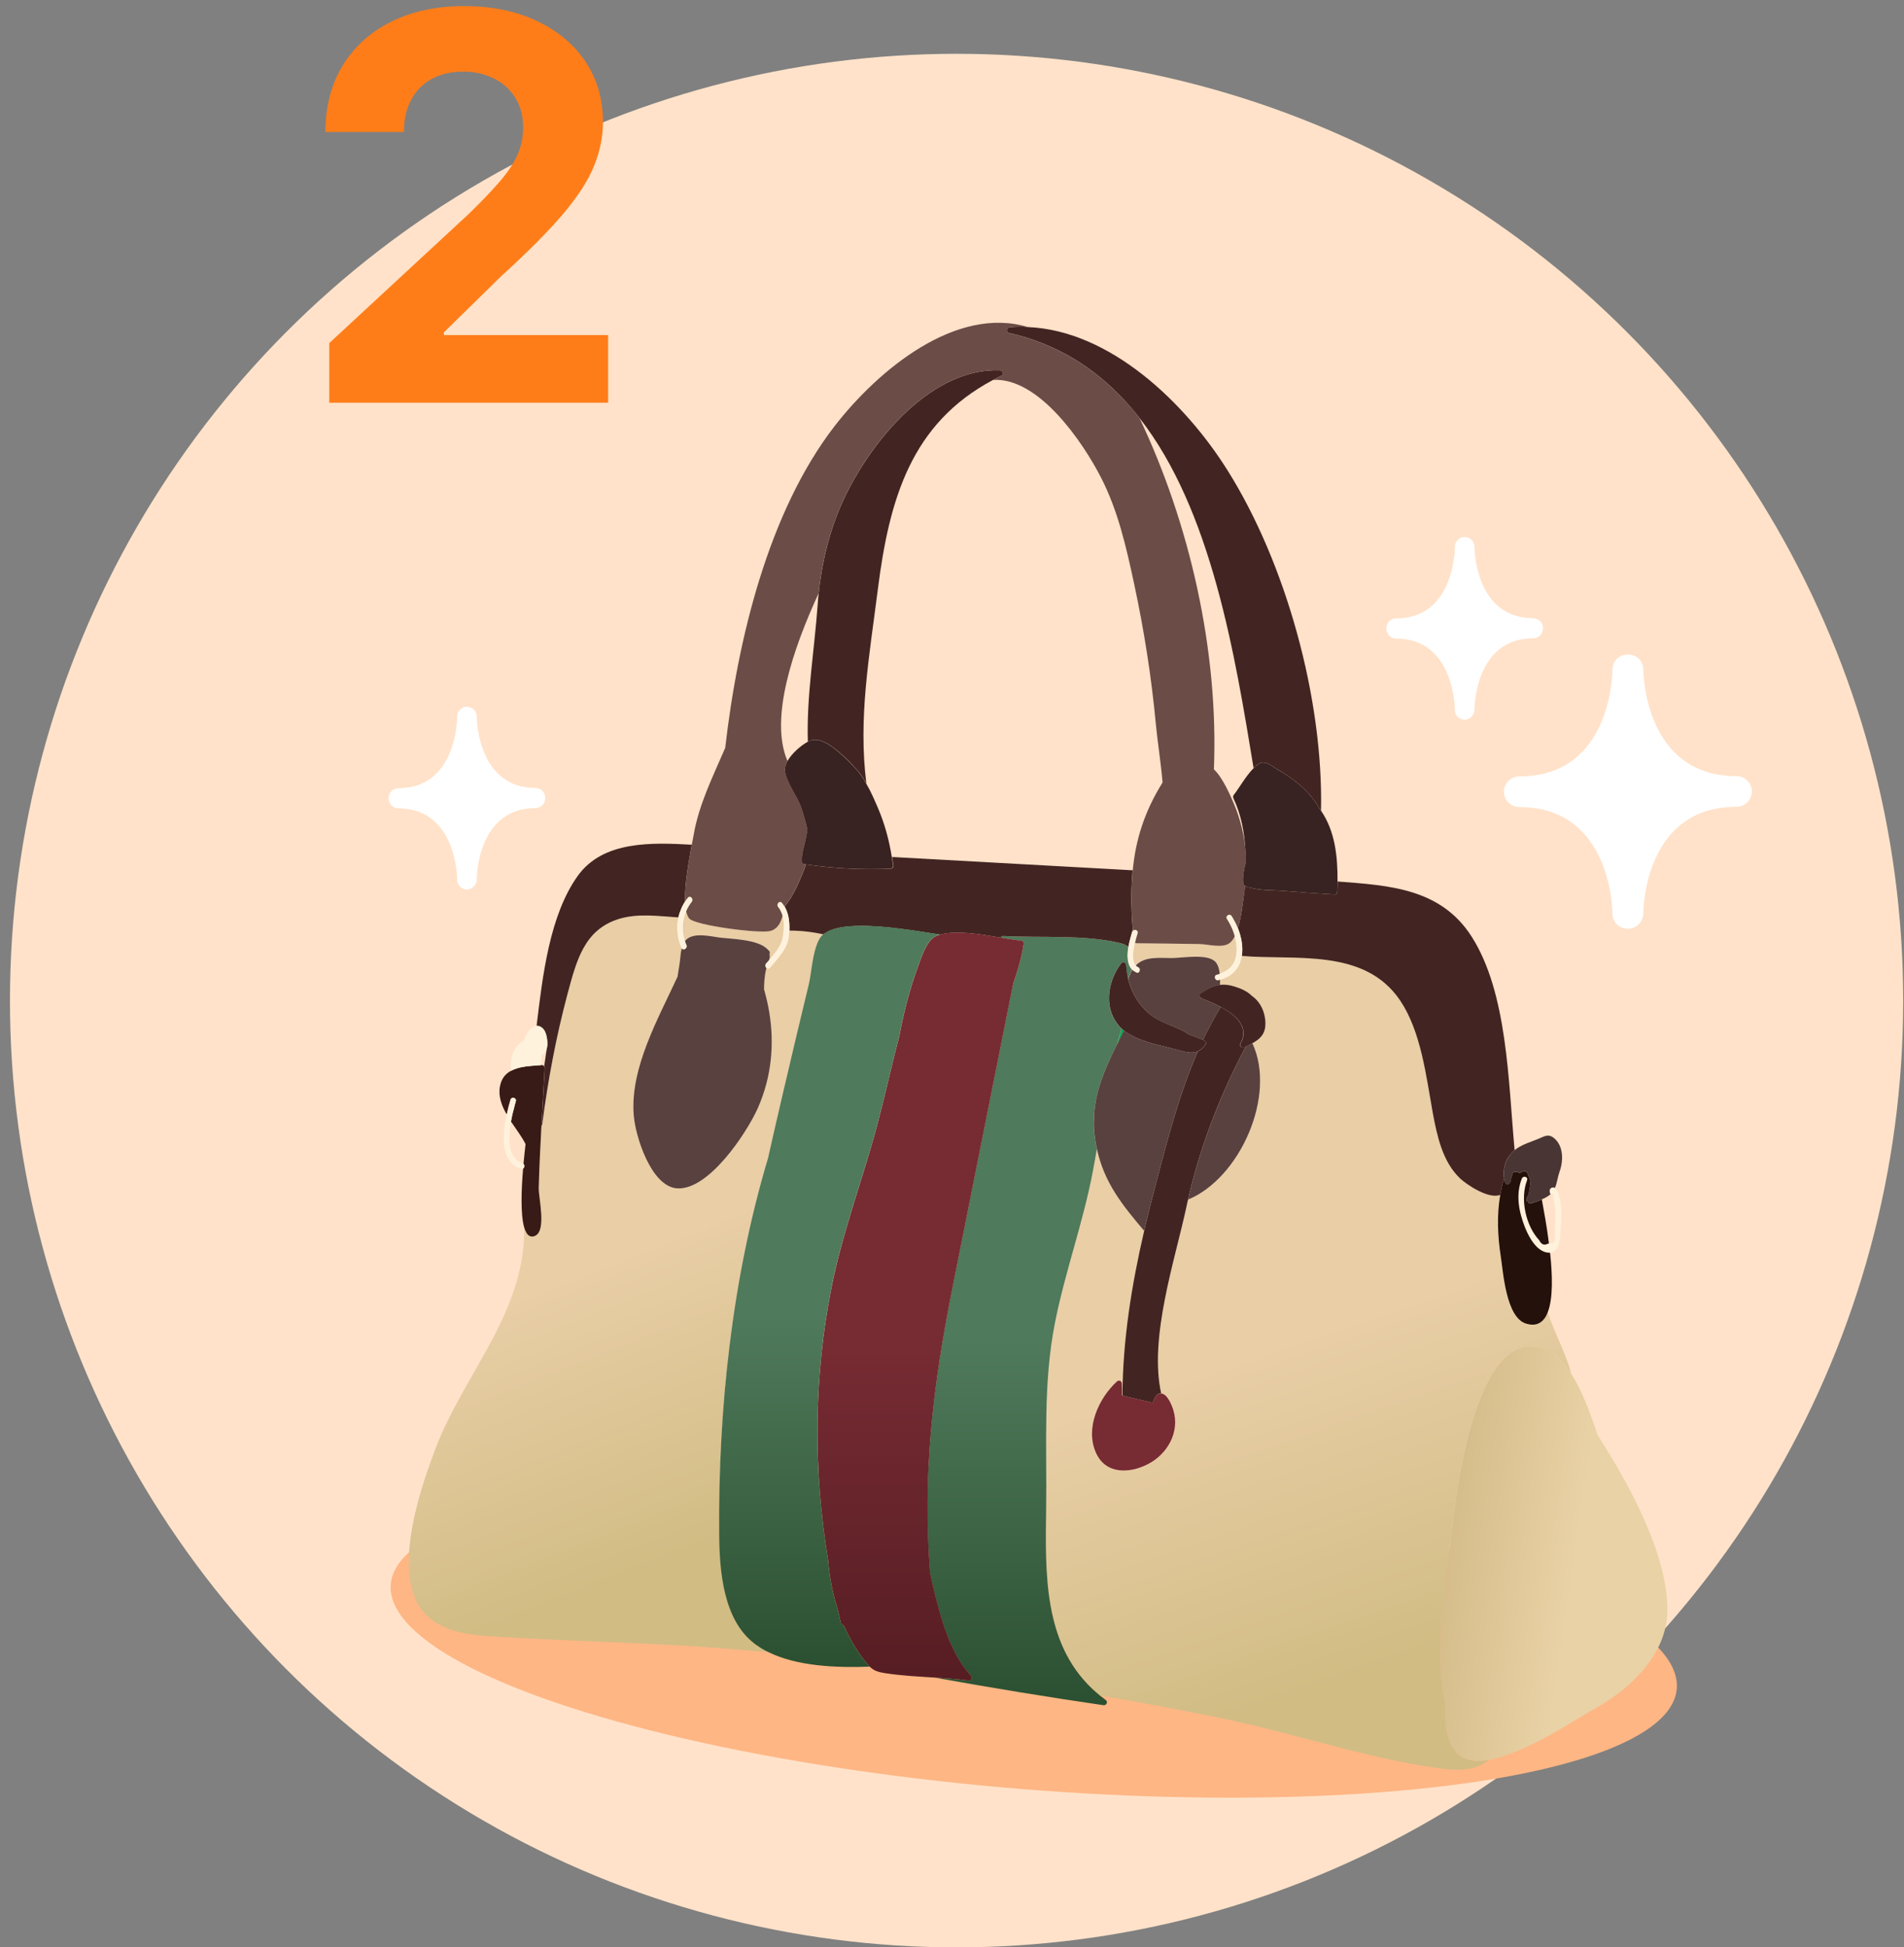
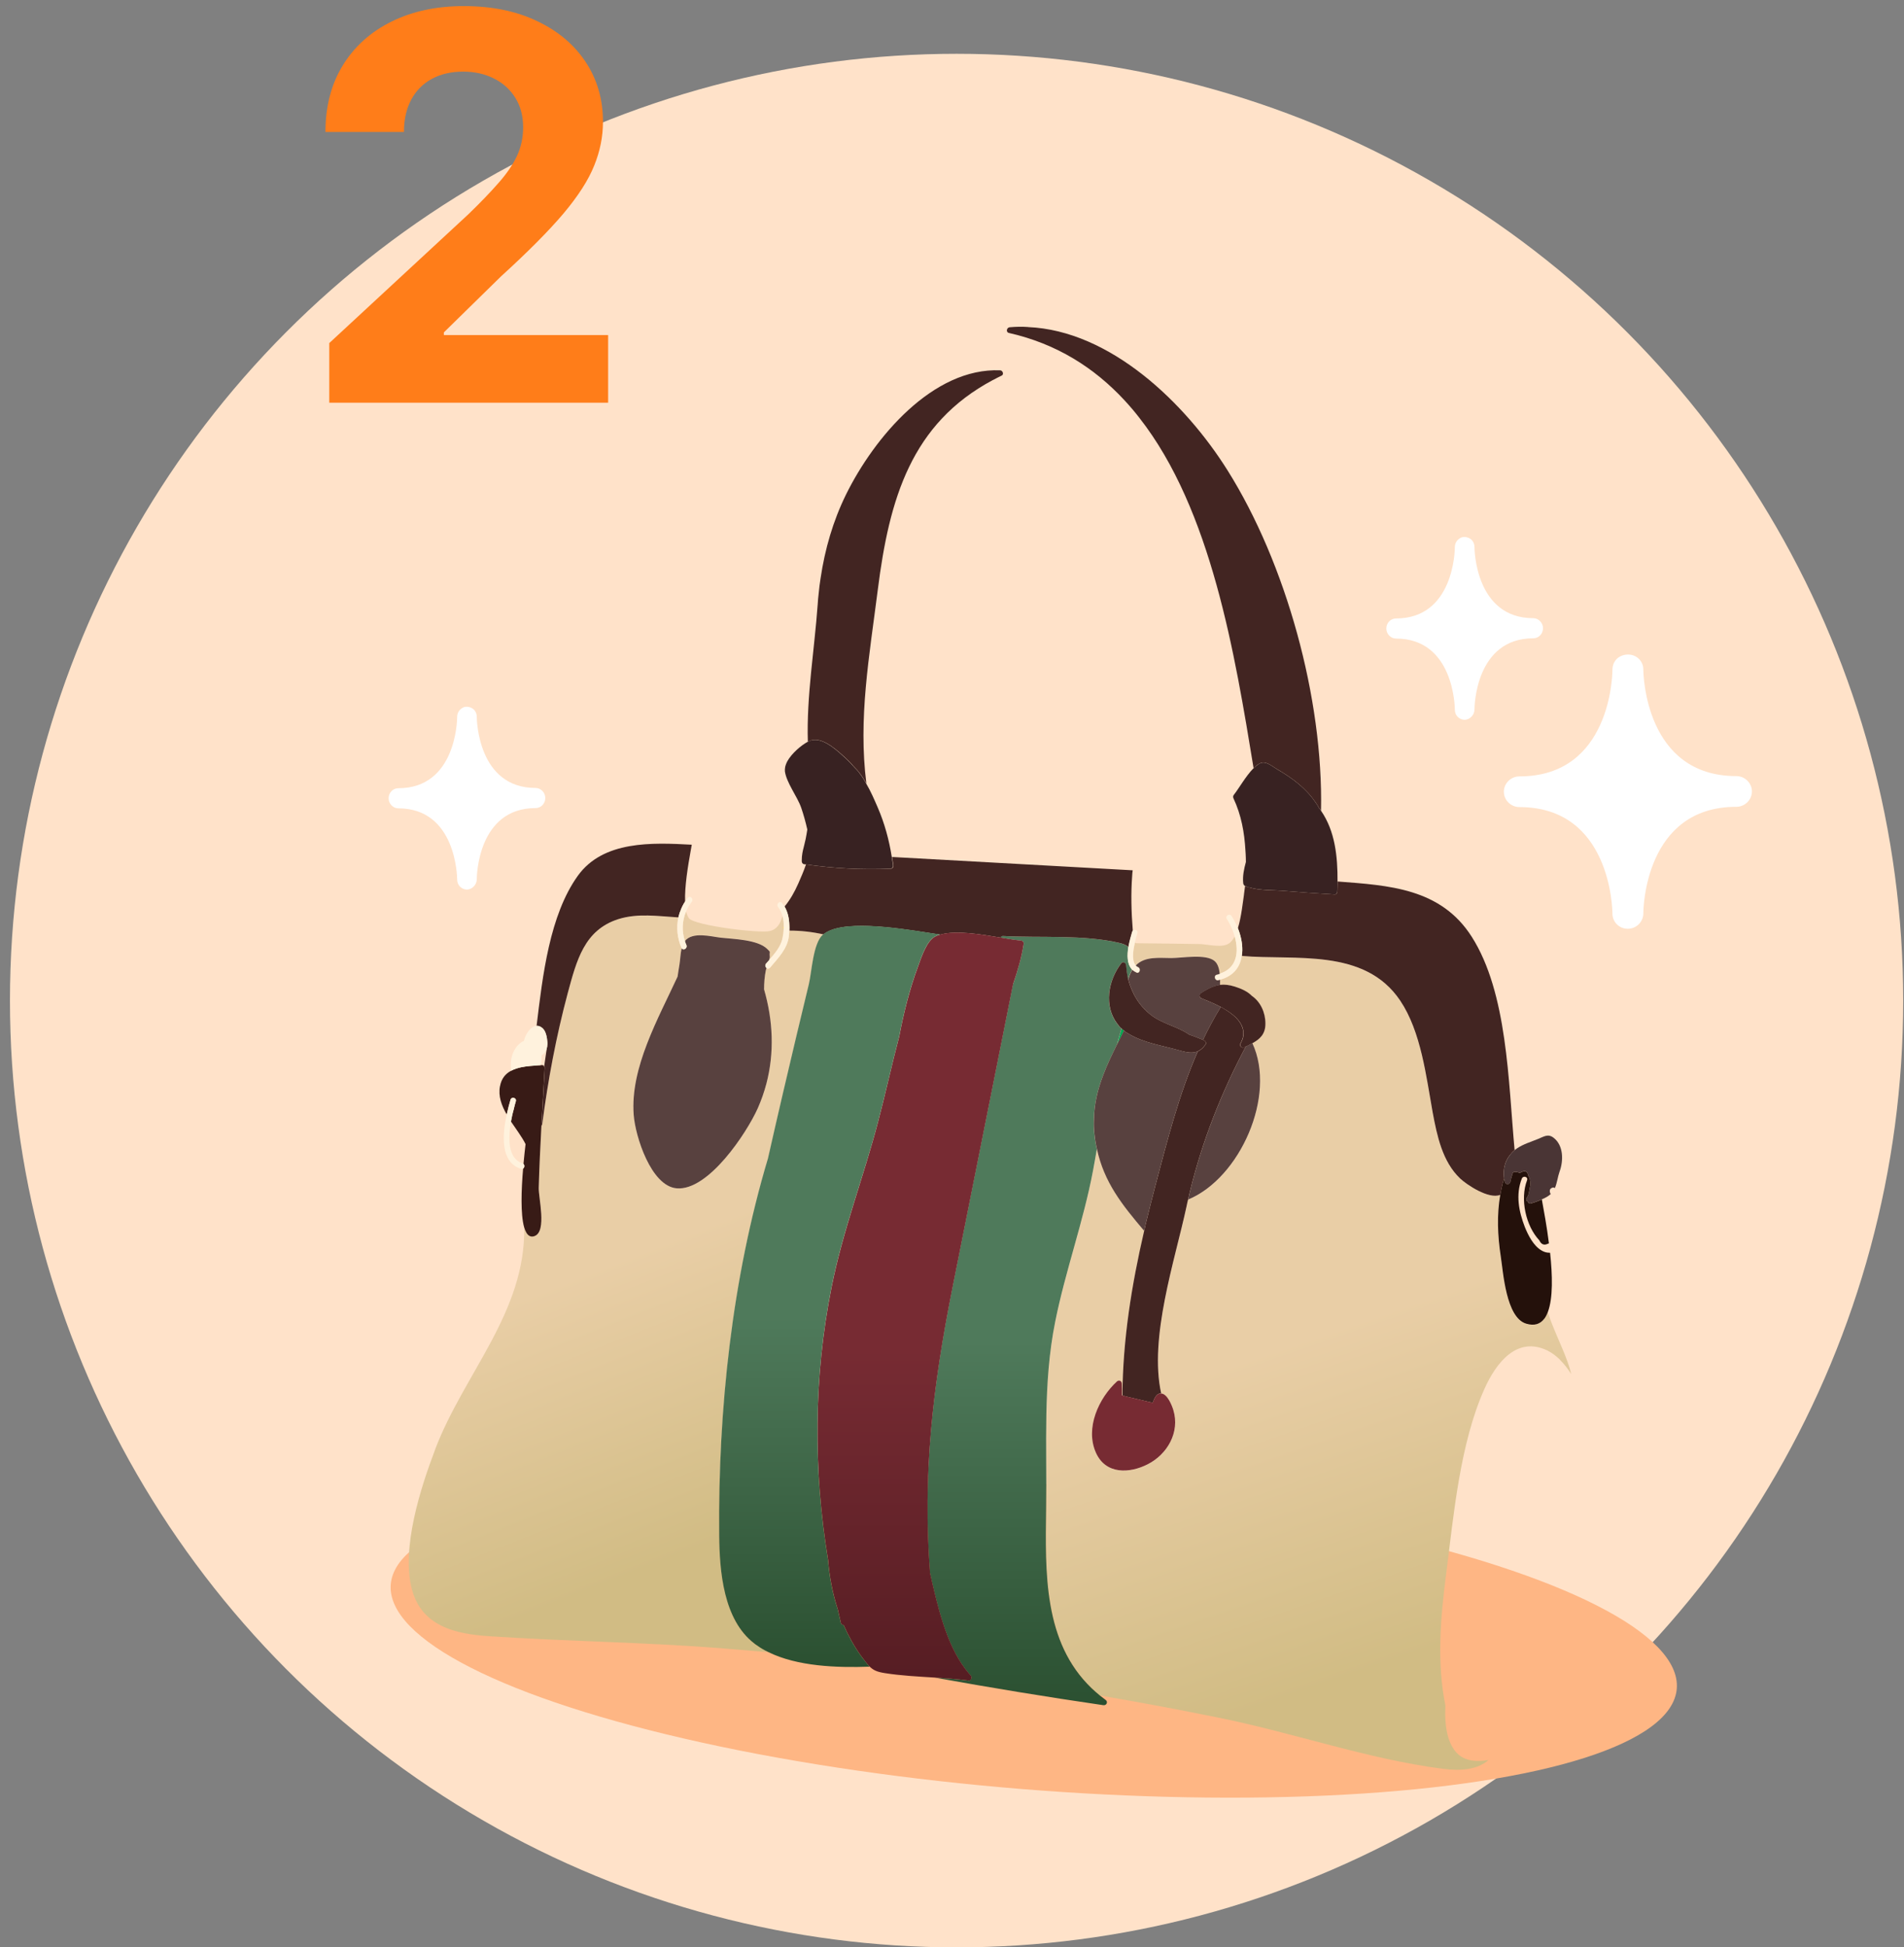
<svg xmlns="http://www.w3.org/2000/svg" width="177" height="181" viewBox="0 0 177 181" fill="none">
  <rect x="0" y="0" width="177" height="181" fill="#808080" stroke="none" />
  <circle cx="88.926" cy="93" r="88" fill="#FFE2C9" />
  <path d="M30.61 37.428V31.888L43.553 19.903C44.654 18.837 45.578 17.879 46.323 17.026C47.081 16.174 47.655 15.34 48.046 14.523C48.436 13.694 48.632 12.801 48.632 11.842C48.632 10.777 48.389 9.859 47.904 9.09C47.418 8.308 46.755 7.711 45.915 7.296C45.075 6.87 44.122 6.657 43.056 6.657C41.944 6.657 40.973 6.882 40.144 7.332C39.316 7.782 38.676 8.427 38.227 9.267C37.777 10.108 37.552 11.108 37.552 12.268H30.254C30.254 9.889 30.793 7.823 31.87 6.071C32.947 4.319 34.457 2.964 36.398 2.005C38.339 1.046 40.576 0.567 43.109 0.567C45.714 0.567 47.98 1.029 49.91 1.952C51.851 2.863 53.36 4.13 54.438 5.752C55.515 7.373 56.053 9.232 56.053 11.327C56.053 12.7 55.781 14.055 55.237 15.393C54.704 16.73 53.751 18.216 52.378 19.85C51.005 21.471 49.069 23.419 46.572 25.691L41.263 30.894V31.142H56.533V37.428H30.61Z" fill="#FF7D19" />
  <path d="M152.768 84.897C152.768 84.493 152.905 74.989 161.413 74.989C162.206 74.989 162.863 74.343 162.863 73.562C162.863 72.781 162.206 72.135 161.413 72.135C152.932 72.135 152.768 62.632 152.768 62.228V62.228C152.768 61.716 152.494 61.259 152.057 61.016C151.619 60.774 151.072 60.774 150.607 61.016C150.142 61.259 149.896 61.743 149.896 62.255C149.896 62.659 149.759 72.162 141.251 72.162C140.457 72.162 139.801 72.808 139.801 73.589C139.801 74.37 140.457 75.016 141.251 75.016C149.731 75.016 149.896 84.52 149.896 84.924V84.924C149.896 85.704 150.552 86.35 151.345 86.323C152.111 86.323 152.768 85.677 152.768 84.897V84.897Z" fill="white" />
  <path d="M137.07 65.944C137.07 65.666 137.167 59.327 142.541 59.327C143.051 59.327 143.441 58.898 143.441 58.393C143.441 57.888 143.027 57.458 142.541 57.458C137.167 57.458 137.07 51.094 137.07 50.842V50.842C137.07 50.514 136.899 50.185 136.608 50.034C136.316 49.882 135.975 49.857 135.708 50.034C135.416 50.21 135.246 50.514 135.246 50.867C135.246 51.145 135.149 57.484 129.775 57.484C129.264 57.484 128.875 57.913 128.875 58.418C128.875 58.923 129.288 59.352 129.775 59.352C135.149 59.352 135.246 65.716 135.246 65.969V65.969C135.246 66.499 135.659 66.903 136.17 66.903C136.656 66.878 137.07 66.449 137.07 65.944V65.944Z" fill="white" />
  <path d="M44.321 81.723C44.321 81.445 44.419 75.107 49.792 75.107C50.303 75.107 50.692 74.677 50.692 74.172C50.692 73.667 50.279 73.238 49.792 73.238C44.419 73.238 44.321 66.874 44.321 66.621V66.621C44.321 66.293 44.151 65.965 43.859 65.813C43.568 65.662 43.227 65.636 42.96 65.813C42.668 65.99 42.498 66.293 42.498 66.646C42.498 66.924 42.4 73.263 37.026 73.263C36.516 73.263 36.127 73.692 36.127 74.197C36.127 74.703 36.54 75.132 37.026 75.132C42.4 75.132 42.498 81.496 42.498 81.749V81.749C42.498 82.279 42.911 82.683 43.422 82.683C43.908 82.658 44.321 82.228 44.321 81.723V81.723Z" fill="white" />
  <ellipse cx="96.101" cy="152.11" rx="59.972" ry="14.216" transform="rotate(4.634 96.101 152.11)" fill="#FEB684" />
  <path d="M40.45 134.716C43.127 127.676 48.885 121.938 48.73 114.059C48.852 114.475 49.018 114.77 49.245 114.875C49.378 114.938 49.533 114.95 49.716 114.875C50.858 114.435 50.054 111.305 50.087 110.38C50.137 108.465 50.231 106.556 50.337 104.641C50.37 104.607 50.398 104.555 50.409 104.491C50.946 100.384 51.706 96.323 52.775 92.326C53.601 89.272 54.31 86.449 57.48 85.436C59.293 84.869 61.188 85.17 63.061 85.274C62.867 86.2 62.951 87.177 63.35 88.103C63.35 88.115 63.361 88.126 63.372 88.138C63.25 88.641 63.239 89.237 63.167 89.642C63.106 90.018 63.056 90.394 62.989 90.77C61.188 94.68 58.572 99.25 58.91 103.623C59.054 105.602 60.518 110.247 62.906 110.449C65.849 110.71 69.413 105.312 70.444 103.01C70.77 102.258 71.042 101.495 71.247 100.719C72.001 97.839 71.862 94.848 71.031 91.961C71.031 91.36 71.07 90.758 71.197 90.168C71.208 90.128 71.231 90.052 71.258 89.966C71.352 90.052 71.474 90.064 71.58 89.943C72.322 89.052 73.226 88.167 73.342 86.946C73.353 86.796 73.364 86.645 73.375 86.495C74.445 86.495 75.498 86.611 76.545 86.848C76.523 86.859 76.512 86.871 76.507 86.882C75.581 87.698 75.476 90.376 75.199 91.504C74.417 94.709 73.652 97.931 72.904 101.148C72.882 101.223 72.871 101.286 72.854 101.362C72.361 103.502 71.868 105.596 71.402 107.684C68.055 118.86 66.769 131.049 66.869 142.682C66.902 146.066 67.262 150.56 70.122 152.764C70.194 152.828 70.277 152.88 70.36 152.938C70.687 153.175 71.048 153.389 71.419 153.563C69.967 153.435 68.515 153.314 67.052 153.198C59.886 152.631 52.698 152.562 45.521 152.082C42.439 151.879 39.241 151.22 38.299 147.749C37.268 143.902 39.125 138.216 40.45 134.733V134.716Z" fill="url(#paint0_linear_831_11767)" />
  <path d="M72.855 86.316C72.844 86.628 72.805 86.929 72.744 87.206C72.578 87.993 72.034 88.612 71.508 89.214C71.547 89.086 71.569 88.965 71.558 88.89C71.508 88.34 71.702 88.577 71.303 88.178C70.416 87.316 68.171 87.276 67.008 87.148C66.093 87.039 64.392 86.558 63.671 87.461C63.361 86.547 63.416 85.569 63.782 84.707C63.843 84.985 63.937 85.199 64.059 85.361C64.575 86.015 70.588 86.778 71.574 86.535C72.256 86.362 72.561 85.818 72.738 85.13C72.832 85.442 72.86 85.766 72.86 86.096C72.827 86.159 72.821 86.246 72.849 86.31L72.855 86.316Z" fill="#E9CEA6" />
  <path d="M98.105 122.852C99.052 118.114 100.72 113.573 101.618 108.812C101.74 108.135 101.868 107.47 101.978 106.793C102.638 109.888 104.328 112.005 106.368 114.406C105.204 119.439 104.378 124.489 104.35 129.712C104.328 129.712 104.317 129.712 104.301 129.701C104.312 129.336 104.312 128.972 104.289 128.596C104.278 128.347 104.023 128.255 103.846 128.405C102.167 129.944 100.848 132.738 101.89 135.046C102.804 137.076 105.032 136.972 106.717 136.099C108.507 135.173 109.715 133.143 109.078 131.06C108.945 130.62 108.524 129.568 107.964 129.533H107.953C106.811 124.333 109.227 117.183 110.308 112.156C110.347 111.942 110.402 111.728 110.452 111.514C115.263 109.535 118.699 101.853 116.427 96.971C117.114 96.595 117.64 96.132 117.629 95.131C117.629 94.131 117.175 93.124 116.371 92.575C115.961 92.158 115.385 91.909 114.786 91.713C114.271 91.551 113.827 91.499 113.395 91.551C113.395 91.4 113.406 91.227 113.406 91.065C114.675 90.729 115.279 89.885 115.435 88.861C120.345 89.3 126.857 88.063 130.171 93.032C132.094 95.912 132.571 100.037 133.181 103.415C133.58 105.573 134.078 107.973 135.724 109.541C136.334 110.108 138.39 111.508 139.46 111.068C139.138 112.937 139.21 114.84 139.51 116.795C139.737 118.247 139.992 122.493 141.876 123.043C142.635 123.268 143.173 123.077 143.544 122.591C143.677 122.418 143.794 122.192 143.882 121.949C144.387 123.528 145.157 125.004 145.728 126.594C145.861 126.97 145.977 127.335 146.066 127.711C145.744 127.207 145.395 126.762 145.035 126.409V126.398C144.675 126.033 144.281 125.744 143.871 125.536C141.039 124.147 139.083 126.641 137.98 129.128C135.724 134.19 135.137 140.79 134.439 146.274C133.895 150.468 133.563 154.54 134.367 158.526C134.272 160.458 134.56 162.159 135.564 163.061C135.924 163.385 136.378 163.564 136.894 163.639C137.337 163.703 137.841 163.68 138.368 163.587C137.387 164.455 135.874 164.629 134.145 164.403C127.184 163.512 120.162 161.031 113.251 159.642C109.593 158.902 105.919 158.213 102.244 157.589C101.978 157.363 101.729 157.149 101.491 156.923C97.013 152.625 97.173 146.216 97.257 140.148C97.351 134.363 96.946 128.573 98.099 122.863L98.105 122.852Z" fill="url(#paint1_linear_831_11767)" />
  <path d="M104.273 95.6C104.345 95.675 104.417 95.739 104.489 95.785C104.284 96.213 104.068 96.647 103.852 97.064C103.985 96.578 104.118 96.086 104.273 95.6V95.6Z" fill="#00A651" />
  <path d="M113.378 90.498C113.328 90.012 113.201 89.584 112.912 89.324C112.109 88.612 109.875 89.034 108.878 89.034C107.797 89.034 106.406 88.844 105.575 89.723C105.464 89.596 105.392 89.41 105.359 89.208V89.167C105.359 89.069 105.347 88.977 105.336 88.878V88.867C105.336 88.468 105.42 88.016 105.514 87.617C105.547 87.652 105.597 87.669 105.647 87.669C107.592 87.692 109.537 87.71 111.494 87.744C112.253 87.756 113.616 88.155 114.276 87.669C114.47 87.53 114.636 87.305 114.78 87.027C115.201 88.479 114.996 90.018 113.378 90.498V90.498Z" fill="#E9CEA6" />
  <path d="M94.181 91.464C94.591 90.261 94.951 89.034 95.162 87.756C95.173 87.716 95.173 87.669 95.162 87.64C95.139 87.525 95.051 87.438 94.912 87.426C94.419 87.386 93.759 87.276 93.017 87.149C93.05 87.05 93.122 86.987 93.244 86.998C96.702 87.189 100.72 86.848 104.107 87.652C104.445 87.739 104.716 87.854 104.899 88.028C104.777 88.803 104.777 89.619 105.226 90.105C105.215 90.145 105.204 90.18 105.193 90.22C105.049 90.469 104.943 90.758 104.871 91.047C104.766 90.619 104.705 90.174 104.677 89.717C104.677 89.705 104.677 89.694 104.666 89.682V89.671C104.628 89.486 104.378 89.335 104.234 89.532C102.976 91.157 102.605 93.541 103.863 95.166C103.974 95.328 104.112 95.478 104.262 95.606C104.107 96.092 103.974 96.583 103.841 97.069C103.369 98.024 102.915 98.972 102.555 99.927C102.05 101.252 101.701 102.617 101.69 104.121C101.668 104.549 101.69 104.994 101.74 105.446C101.79 105.92 101.862 106.371 101.967 106.799C101.856 107.476 101.729 108.141 101.607 108.818C100.709 113.579 99.041 118.114 98.093 122.857C96.941 128.567 97.34 134.357 97.251 140.142C97.168 146.216 97.002 152.62 101.485 156.918C101.723 157.143 101.967 157.357 102.239 157.583C102.416 157.722 102.599 157.861 102.782 157.999C103.031 158.184 102.865 158.526 102.577 158.491C97.334 157.727 92.102 156.866 86.882 155.923C87.94 155.986 89.004 156.061 90.052 156.2C90.196 156.223 90.279 156.102 90.29 155.986C90.312 155.9 90.29 155.801 90.24 155.738C90.229 155.726 90.218 155.714 90.207 155.703C90.03 155.512 89.869 155.304 89.714 155.101C87.94 152.747 87.159 149.328 86.449 146.21C85.751 137.076 86.688 128.926 88.539 119.653C90.412 110.247 92.296 100.864 94.17 91.458L94.181 91.464Z" fill="url(#paint2_linear_831_11767)" />
  <path d="M50.398 95.536C50.22 95.386 50.048 95.334 49.882 95.346C50.447 90.683 51.085 85.072 53.712 81.404C56.067 78.124 60.601 78.31 64.308 78.512C64.275 78.674 64.247 78.848 64.214 79.038C63.959 80.456 63.638 82.382 63.688 83.788C63.483 84.1 63.327 84.424 63.217 84.765H63.206C63.156 84.927 63.1 85.101 63.061 85.269C61.188 85.159 59.293 84.858 57.48 85.43C54.31 86.443 53.601 89.266 52.775 92.32C51.706 96.317 50.941 100.384 50.409 104.485C50.398 104.549 50.37 104.601 50.337 104.636C50.442 102.842 50.542 101.043 50.636 99.25C50.636 99.198 50.625 99.14 50.586 99.111C50.669 98.544 50.752 97.96 50.841 97.382C50.863 97.306 50.874 97.243 50.874 97.168C50.896 97.069 50.896 96.965 50.885 96.867C50.852 96.439 50.763 95.855 50.431 95.554C50.42 95.542 50.409 95.531 50.398 95.531V95.536Z" fill="#422522" />
  <path d="M72.865 86.102C72.865 86.177 72.865 86.252 72.854 86.316C72.821 86.252 72.832 86.165 72.865 86.102Z" fill="#FFF200" />
  <path d="M82.919 79.652C90.373 80.062 97.838 80.479 105.298 80.89C105.265 81.075 105.259 81.243 105.248 81.428C105.126 83.03 105.165 84.719 105.309 86.524C105.287 86.559 105.27 86.588 105.259 86.622C105.148 86.998 105.004 87.501 104.91 88.028C104.727 87.854 104.455 87.739 104.117 87.652C100.731 86.848 96.713 87.189 93.255 86.998C93.133 86.987 93.061 87.05 93.028 87.149C91.176 86.836 88.838 86.449 87.424 86.871C84.93 86.507 79.638 85.506 77.233 86.46C76.966 86.57 76.739 86.697 76.551 86.848C75.498 86.611 74.45 86.495 73.381 86.495C73.392 86.31 73.392 86.142 73.381 85.957C73.359 85.355 73.237 84.765 72.937 84.256C73.453 83.632 73.852 82.926 74.207 82.127C74.456 81.561 74.722 80.953 74.927 80.346C77.543 80.722 80.159 80.849 82.797 80.745C82.919 80.745 83.063 80.629 83.052 80.479C83.041 80.38 83.029 80.294 83.013 80.201C82.991 80.016 82.963 79.837 82.93 79.663L82.919 79.652Z" fill="#422522" />
  <path d="M115.64 83.146C115.678 82.879 115.712 82.608 115.745 82.341C115.745 82.341 115.756 82.353 115.767 82.353C115.806 82.376 115.85 82.388 115.889 82.394C115.928 82.457 116.022 82.492 116.105 82.469C117.136 82.793 118.433 82.718 119.475 82.81C121.01 82.937 122.534 83.047 124.069 83.134C124.213 83.146 124.324 83.007 124.324 82.868C124.324 82.741 124.335 82.608 124.335 82.48C124.335 82.295 124.346 82.116 124.346 81.931C129.096 82.295 133.934 82.544 136.816 87.068C140.141 92.291 140.213 100.505 140.801 106.897C140.618 107.048 140.463 107.221 140.33 107.401C139.875 107.991 139.715 108.743 139.825 109.53C139.72 109.853 139.648 110.172 139.576 110.496C139.537 110.681 139.504 110.872 139.465 111.057C138.396 111.496 136.334 110.102 135.73 109.53C134.084 107.962 133.59 105.561 133.186 103.404C132.576 100.031 132.105 95.901 130.177 93.02C126.862 88.057 120.35 89.289 115.44 88.849C115.473 88.676 115.49 88.508 115.49 88.323C115.501 87.646 115.346 86.934 115.08 86.269C115.401 85.205 115.534 83.863 115.645 83.14L115.64 83.146Z" fill="#422522" />
  <path d="M46.485 100.945C46.618 100.234 47 99.794 47.505 99.528C47.671 99.441 47.832 99.377 48.02 99.314C48.547 99.14 49.134 99.088 49.699 99.048C49.882 99.025 50.071 99.013 50.242 99.007H50.254C50.292 99.007 50.337 98.996 50.375 98.996C50.459 98.984 50.542 99.036 50.581 99.123C50.619 99.158 50.63 99.21 50.63 99.262C50.536 101.055 50.436 102.854 50.331 104.647C50.226 106.562 50.137 108.471 50.082 110.386C50.048 111.311 50.852 114.435 49.71 114.88C49.528 114.956 49.372 114.944 49.239 114.88C49.012 114.77 48.846 114.481 48.724 114.065C48.386 112.862 48.458 110.594 48.63 108.616C48.752 108.529 48.785 108.315 48.663 108.199C48.724 107.511 48.796 106.869 48.857 106.342C48.53 105.677 47.981 104.965 47.499 104.237C47.571 103.82 47.665 103.421 47.765 103.074C47.765 103.074 47.754 103.062 47.765 103.062C47.826 102.802 47.887 102.571 47.948 102.374C47.998 102.2 47.887 102.073 47.754 102.05C47.632 102.015 47.499 102.073 47.455 102.223C47.344 102.611 47.216 103.074 47.106 103.589C46.623 102.75 46.302 101.871 46.479 100.957L46.485 100.945Z" fill="#381B16" />
  <path d="M63.166 89.636C63.238 89.225 63.249 88.635 63.371 88.132C63.526 88.398 63.936 88.132 63.803 87.831C63.753 87.716 63.698 87.594 63.67 87.467C64.391 86.564 66.092 87.05 67.007 87.154C68.171 87.282 70.415 87.328 71.302 88.184C71.701 88.583 71.507 88.346 71.557 88.895C71.568 88.971 71.546 89.086 71.507 89.219V89.231C71.402 89.341 71.313 89.445 71.219 89.555C71.097 89.705 71.147 89.879 71.257 89.966C71.224 90.052 71.208 90.128 71.197 90.168C71.075 90.758 71.03 91.36 71.03 91.961C71.867 94.854 72 97.839 71.246 100.719C71.041 101.495 70.775 102.258 70.443 103.01C69.412 105.312 65.848 110.704 62.906 110.449C60.517 110.247 59.054 105.602 58.91 103.623C58.572 99.25 61.187 94.68 62.989 90.77C63.05 90.394 63.099 90.018 63.166 89.642V89.636Z" fill="#58413F" />
  <path d="M92.308 35.318C84.72 39.361 82.67 46.338 81.6 54.824C80.819 60.984 79.766 66.775 80.542 72.826C80.359 72.484 80.148 72.16 79.926 71.871C79.76 71.646 79.577 71.443 79.383 71.258C79.383 71.235 79.372 71.223 79.344 71.218C79.139 70.957 78.89 70.714 78.635 70.477C77.892 69.8 76.645 68.626 75.609 68.776C75.526 68.776 75.432 68.8 75.354 68.829C75.277 68.857 75.188 68.904 75.099 68.944C74.966 64.721 75.714 60.377 76.014 56.183C76.036 55.842 76.064 55.483 76.108 55.142C76.147 54.668 76.213 54.205 76.285 53.736C76.684 51.041 77.438 48.426 78.652 45.956C81.279 40.634 86.743 34.155 92.984 34.421C93.15 34.433 93.261 34.612 93.233 34.763C93.222 34.826 93.183 34.878 93.111 34.913C92.845 35.04 92.585 35.173 92.33 35.312L92.308 35.318Z" fill="#422522" />
  <path d="M95.571 30.401C103.214 30.725 110.175 37.441 114.115 43.717C119.552 52.371 123.021 64.912 122.805 75.348C122.755 75.273 122.7 75.186 122.628 75.111C122.534 74.925 122.423 74.758 122.301 74.584C121.414 73.271 120.128 72.305 118.698 71.478C118.305 71.252 117.74 70.749 117.257 70.899C117.174 70.922 117.08 70.963 116.991 71.027C116.847 71.113 116.692 71.241 116.537 71.403C114.797 60.817 112.624 47.39 105.918 38.835C105.486 38.274 105.02 37.73 104.538 37.209C101.74 34.19 98.237 31.951 93.787 30.945C93.593 30.904 93.559 30.684 93.654 30.545C93.692 30.482 93.764 30.43 93.859 30.418C94.435 30.366 95 30.355 95.566 30.395L95.571 30.401Z" fill="#422522" />
  <path d="M107.476 129.741C107.343 129.903 107.248 130.14 107.165 130.377C107.032 130.343 106.888 130.325 106.755 130.291C106.129 130.14 105.486 129.99 104.849 129.839C104.682 129.799 104.511 129.753 104.344 129.712C104.378 124.489 105.198 119.439 106.362 114.406C106.412 114.192 106.467 113.978 106.506 113.77C106.794 112.59 107.093 111.392 107.404 110.212C108.529 105.943 109.609 101.697 111.35 97.723C111.604 97.607 111.843 97.41 112.07 97.087C112.181 96.925 112.048 96.745 111.915 96.687C111.882 96.676 111.865 96.664 111.832 96.653C112.325 95.612 112.874 94.588 113.489 93.587C113.489 93.598 113.5 93.587 113.5 93.587C113.644 93.674 113.788 93.76 113.932 93.853C114.653 94.293 115.279 94.842 115.495 95.507C115.6 95.797 115.617 96.121 115.534 96.456C115.484 96.618 115.423 96.792 115.318 96.971C115.279 97.034 115.268 97.098 115.284 97.156C115.318 97.318 115.501 97.416 115.667 97.341C115.717 97.318 115.772 97.289 115.822 97.254C113.544 101.541 111.754 106.059 110.601 110.819C110.551 111.045 110.496 111.271 110.446 111.496C110.396 111.71 110.341 111.924 110.302 112.138C109.221 117.171 106.799 124.315 107.947 129.516C107.742 129.504 107.598 129.591 107.476 129.73V129.741Z" fill="#422522" />
  <path d="M140.585 109.223C140.502 109.321 140.441 109.773 140.402 109.877C140.363 109.975 140.291 110.039 140.208 110.062C140.086 110.096 139.953 110.039 139.897 109.877C139.864 109.761 139.848 109.639 139.825 109.535C139.715 108.749 139.875 107.997 140.33 107.407C140.463 107.221 140.618 107.054 140.801 106.903C140.873 106.851 140.945 106.793 141.017 106.741C141.604 106.342 142.325 106.128 142.962 105.868C143.528 105.642 143.899 105.353 144.414 105.741C145.362 106.458 145.351 107.893 144.98 108.899C144.813 109.362 144.752 109.952 144.547 110.426C144.475 110.363 144.353 110.363 144.27 110.403C144.248 110.426 144.22 110.438 144.198 110.444C144.087 110.507 144.065 110.634 144.076 110.744C144.087 110.779 144.087 110.796 144.087 110.82C144.098 110.895 144.126 110.947 144.17 110.97C143.943 111.184 143.644 111.346 143.334 111.473V111.485C143.151 111.56 142.962 111.635 142.79 111.699C142.624 111.751 142.469 111.809 142.325 111.849C142.181 111.901 142.07 111.809 142.026 111.676C141.904 111.624 141.832 111.473 141.931 111.323C142.003 111.213 142.075 111.086 142.114 110.935L142.125 110.924C142.125 110.924 142.114 110.901 142.125 110.901C142.164 110.634 142.22 110.374 142.269 110.114V110.079C142.269 109.767 142.208 109.466 142.053 109.229C141.992 108.818 141.732 108.754 141.283 109.015C141.178 108.974 141.1 108.951 141.017 108.94C140.779 108.876 140.635 108.94 140.596 109.125V109.136C140.596 109.136 140.585 109.177 140.585 109.211V109.223Z" fill="#4A3535" />
  <path d="M47.461 102.212C47.5 102.061 47.638 102.009 47.76 102.038C47.893 102.061 48.01 102.189 47.954 102.362C47.893 102.553 47.832 102.79 47.771 103.051C47.76 103.051 47.771 103.062 47.771 103.062C47.666 103.404 47.577 103.803 47.505 104.225C47.228 105.827 47.206 107.684 48.564 108.124C48.602 108.135 48.647 108.159 48.669 108.187C48.791 108.303 48.763 108.523 48.636 108.604C48.575 108.644 48.514 108.656 48.431 108.639C46.508 108.025 46.679 105.509 47.112 103.577C47.222 103.062 47.35 102.599 47.461 102.212V102.212Z" fill="#FFF2DD" />
  <path d="M63.206 84.765H63.217C63.328 84.424 63.483 84.1 63.688 83.788C63.76 83.672 63.843 83.55 63.938 83.446C64.154 83.18 64.514 83.556 64.309 83.822C64.093 84.1 63.915 84.389 63.782 84.713C63.411 85.575 63.361 86.553 63.672 87.467C63.705 87.594 63.755 87.716 63.805 87.831C63.938 88.132 63.528 88.398 63.372 88.132C63.361 88.12 63.35 88.109 63.35 88.097C62.951 87.172 62.868 86.194 63.062 85.269C63.101 85.095 63.156 84.927 63.206 84.765Z" fill="#FFF2DD" />
  <path d="M71.507 89.231V89.219C72.034 88.618 72.577 87.993 72.743 87.212C72.804 86.935 72.849 86.634 72.854 86.321C72.865 86.258 72.865 86.183 72.865 86.107C72.865 85.772 72.832 85.454 72.743 85.141V85.13C72.704 84.968 72.638 84.817 72.56 84.667C72.499 84.54 72.427 84.418 72.333 84.314C72.3 84.291 72.294 84.262 72.283 84.227V84.204C72.25 84.094 72.283 84.002 72.355 83.927C72.405 83.863 72.499 83.817 72.582 83.851C72.621 83.863 72.666 83.886 72.693 83.927C72.776 84.037 72.86 84.141 72.921 84.251C72.921 84.251 72.921 84.262 72.932 84.262C73.231 84.765 73.353 85.361 73.375 85.963C73.386 86.148 73.386 86.316 73.375 86.501C73.364 86.651 73.353 86.802 73.342 86.952C73.231 88.178 72.322 89.058 71.579 89.948C71.474 90.064 71.352 90.058 71.258 89.972C71.147 89.885 71.092 89.711 71.219 89.561C71.313 89.451 71.402 89.347 71.507 89.237V89.231Z" fill="#FFF2DD" />
  <path d="M72.971 71.646C72.96 71.582 72.96 71.518 72.971 71.443C72.982 71.218 73.076 70.98 73.198 70.743C73.619 70.003 74.473 69.28 75.082 68.95C75.177 68.909 75.26 68.863 75.337 68.834C75.415 68.805 75.515 68.782 75.592 68.782C76.634 68.632 77.876 69.806 78.618 70.483C78.873 70.72 79.123 70.969 79.328 71.223C79.361 71.235 79.367 71.246 79.367 71.264C79.561 71.449 79.749 71.651 79.91 71.877C80.137 72.166 80.342 72.49 80.525 72.832C80.957 73.56 81.295 74.359 81.594 75.047C82.232 76.522 82.653 78.067 82.902 79.657C82.936 79.831 82.963 80.01 82.986 80.195C83.008 80.294 83.019 80.38 83.024 80.473C83.035 80.623 82.891 80.739 82.769 80.739C80.131 80.849 77.515 80.716 74.9 80.34C74.839 80.34 74.778 80.328 74.717 80.317C74.606 80.294 74.534 80.166 74.534 80.056V79.947C74.534 79.495 74.617 79.108 74.728 78.691C74.766 78.506 74.822 78.327 74.861 78.13C74.872 78.09 74.883 78.032 74.894 77.991C74.955 77.691 75.005 77.39 75.049 77.101C74.894 76.412 74.711 75.747 74.484 75.082C74.124 74.029 73.082 72.727 72.96 71.64L72.971 71.646Z" fill="#382222" />
  <path d="M81.627 104.277C82.326 101.622 82.902 98.955 83.595 96.335C84.016 94.108 84.565 91.95 85.302 89.948C85.557 89.272 85.962 87.918 86.61 87.293C86.693 87.207 86.776 87.143 86.859 87.091C87.025 86.993 87.208 86.917 87.413 86.865C88.827 86.449 91.16 86.831 93.017 87.143C93.759 87.27 94.419 87.38 94.912 87.421C95.045 87.432 95.139 87.519 95.161 87.635C95.172 87.669 95.172 87.71 95.161 87.75C94.956 89.029 94.596 90.255 94.18 91.458C92.307 100.864 90.423 110.247 88.55 119.653C86.699 128.931 85.756 137.076 86.46 146.21C87.17 149.328 87.951 152.747 89.725 155.101C89.88 155.304 90.046 155.512 90.218 155.703C90.229 155.714 90.24 155.726 90.251 155.738C90.301 155.801 90.323 155.9 90.301 155.986C90.29 156.102 90.207 156.224 90.063 156.2C89.01 156.062 87.951 155.986 86.892 155.923C85.33 155.824 83.761 155.749 82.237 155.506C81.555 155.396 81.217 155.257 80.857 154.916C80.735 154.801 80.608 154.656 80.475 154.477C80.442 154.442 80.414 154.401 80.392 154.367C80.331 154.291 80.27 154.216 80.209 154.129C80.148 154.054 80.098 153.968 80.031 153.892C79.394 153.001 78.868 152.041 78.424 151.035C78.313 151.035 78.197 150.983 78.169 150.844C78.064 150.404 77.964 149.97 77.87 149.531C77.87 149.531 77.866 149.523 77.859 149.508C77.388 148.044 77.105 146.528 76.983 145.001C76.972 144.978 76.972 144.961 76.972 144.938C75.603 136.585 75.631 128.064 77.294 119.699C78.335 114.423 80.27 109.443 81.627 104.277V104.277Z" fill="url(#paint3_linear_831_11767)" />
  <path d="M104.284 128.59C104.306 128.966 104.306 129.33 104.295 129.695C104.318 129.706 104.329 129.706 104.345 129.706C104.512 129.747 104.683 129.793 104.85 129.834C105.487 129.984 106.124 130.135 106.756 130.285C106.889 130.32 107.033 130.337 107.166 130.372C107.249 130.135 107.344 129.897 107.477 129.735C107.598 129.597 107.743 129.51 107.948 129.521H107.959C108.513 129.556 108.94 130.609 109.073 131.049C109.71 133.131 108.507 135.167 106.712 136.087C105.021 136.96 102.799 137.065 101.885 135.034C100.843 132.726 102.162 129.926 103.841 128.393C104.018 128.243 104.273 128.341 104.284 128.584V128.59Z" fill="#772B33" />
  <path d="M105.353 89.162V89.202C105.386 89.405 105.458 89.59 105.569 89.717C105.619 89.781 105.691 89.833 105.774 89.867C105.957 89.943 105.979 90.157 105.907 90.284C105.885 90.324 105.857 90.359 105.813 90.382C105.763 90.405 105.707 90.417 105.635 90.382C105.48 90.319 105.358 90.232 105.242 90.122C105.231 90.11 105.22 90.099 105.22 90.087C104.765 89.601 104.765 88.786 104.893 88.01C104.987 87.484 105.131 86.981 105.242 86.605C105.253 86.57 105.275 86.541 105.292 86.507C105.447 86.304 105.829 86.454 105.735 86.744C105.674 86.935 105.58 87.247 105.497 87.606C105.403 88.005 105.319 88.456 105.319 88.855V88.867C105.319 88.965 105.33 89.058 105.342 89.156L105.353 89.162Z" fill="#FFF2DD" />
  <path d="M109.709 97.654C108.218 97.214 106.29 96.942 104.921 96.086C104.849 96.051 104.788 96.011 104.716 95.97C104.632 95.918 104.56 95.86 104.488 95.785C104.416 95.745 104.344 95.675 104.272 95.6C104.117 95.473 103.984 95.322 103.873 95.16C102.615 93.535 102.986 91.152 104.244 89.526C104.389 89.335 104.638 89.486 104.677 89.665V89.677C104.677 89.677 104.688 89.7 104.688 89.711C104.721 90.174 104.782 90.614 104.882 91.042C104.904 91.094 104.915 91.152 104.932 91.204C105.015 91.516 105.126 91.817 105.259 92.106C105.63 92.956 106.195 93.697 106.949 94.299C108.041 95.172 109.421 95.374 110.54 96.155C110.973 96.306 111.405 96.468 111.826 96.647C111.859 96.659 111.876 96.67 111.909 96.682C112.042 96.734 112.175 96.919 112.064 97.081C111.837 97.405 111.599 97.596 111.344 97.717C110.878 97.92 110.357 97.833 109.709 97.654Z" fill="#422522" />
  <path d="M113.933 93.859C113.789 93.76 113.645 93.674 113.5 93.593C113.5 93.593 113.489 93.604 113.489 93.593C112.841 93.251 112.17 92.98 111.688 92.789C111.483 92.713 111.433 92.436 111.627 92.303C112.059 92.025 112.459 91.799 112.863 91.666C113.04 91.603 113.212 91.556 113.401 91.539C113.833 91.487 114.276 91.539 114.792 91.701C115.39 91.892 115.967 92.141 116.377 92.563C117.18 93.113 117.635 94.119 117.635 95.12C117.646 96.121 117.119 96.583 116.432 96.959C116.277 97.046 116.111 97.133 115.95 97.22C115.917 97.231 115.878 97.254 115.839 97.26C115.789 97.295 115.734 97.324 115.684 97.347C115.518 97.422 115.335 97.324 115.302 97.162C115.279 97.11 115.291 97.046 115.335 96.977C115.44 96.792 115.501 96.624 115.551 96.462C115.634 96.126 115.612 95.808 115.512 95.513C115.296 94.848 114.67 94.298 113.949 93.859H113.933Z" fill="#422522" />
  <path d="M114.354 85.951C114.26 85.766 114.16 85.587 114.043 85.413C113.86 85.124 114.298 84.852 114.487 85.136C114.537 85.222 114.592 85.309 114.642 85.396C114.808 85.674 114.952 85.974 115.074 86.275C115.34 86.94 115.495 87.652 115.484 88.329C115.484 88.514 115.462 88.682 115.434 88.855C115.279 89.879 114.675 90.724 113.406 91.059C113.356 91.082 113.301 91.094 113.24 91.1C112.913 91.175 112.774 90.66 113.096 90.585C113.19 90.562 113.279 90.544 113.373 90.498C114.991 90.012 115.196 88.479 114.775 87.027C114.67 86.663 114.526 86.298 114.354 85.951V85.951Z" fill="#FFF2DD" />
  <path d="M116.537 71.408C116.692 71.246 116.848 71.119 116.992 71.032C117.086 70.969 117.175 70.922 117.258 70.905C117.74 70.755 118.311 71.258 118.699 71.484C120.128 72.311 121.42 73.277 122.301 74.59C122.423 74.763 122.539 74.931 122.628 75.116C122.7 75.192 122.75 75.278 122.805 75.354C124.113 77.257 124.352 79.588 124.34 81.931C124.34 82.116 124.329 82.295 124.329 82.48C124.329 82.608 124.318 82.741 124.318 82.868C124.318 83.007 124.207 83.145 124.063 83.134C122.528 83.047 121.004 82.943 119.469 82.81C118.427 82.712 117.13 82.787 116.099 82.469C116.016 82.492 115.922 82.457 115.883 82.394C115.844 82.382 115.8 82.37 115.761 82.353C115.75 82.353 115.739 82.341 115.739 82.341C115.634 82.289 115.595 82.214 115.573 82.093C115.501 81.427 115.645 80.768 115.822 80.114C115.822 79.866 115.811 79.628 115.8 79.385C115.8 79.276 115.789 79.16 115.778 79.044C115.684 77.378 115.395 75.753 114.664 74.197C114.614 74.081 114.625 73.971 114.703 73.873C115.135 73.335 115.828 72.108 116.526 71.408H116.537Z" fill="#382222" />
-   <path d="M148.41 158.717C146.548 159.758 141.771 163.015 138.368 163.576C137.842 163.674 137.337 163.691 136.894 163.628C136.378 163.553 135.924 163.367 135.564 163.049C134.566 162.147 134.278 160.446 134.367 158.514C133.563 154.529 133.896 150.45 134.439 146.262C135.137 140.778 135.724 134.184 137.98 129.116C139.083 126.635 141.039 124.142 143.871 125.524C144.281 125.727 144.675 126.016 145.035 126.386V126.398C145.395 126.75 145.745 127.196 146.066 127.699C147.064 129.249 147.856 131.343 148.505 133.362C151.569 138.146 155.022 144.515 155 149.675C154.989 153.736 151.58 156.952 148.41 158.717Z" fill="url(#paint4_linear_831_11767)" />
-   <path d="M144.093 116.431H144.021C143.766 116.431 143.527 116.355 143.311 116.228C142.552 115.8 142.042 114.788 141.748 114.047C141.183 112.584 140.884 111.051 141.46 109.553C141.582 109.229 142.075 109.368 141.953 109.691C141.283 111.433 141.832 113.937 143.095 115.279C143.134 115.366 143.178 115.43 143.217 115.482C143.4 115.708 143.638 115.731 143.938 115.569C143.96 115.569 143.971 115.58 143.987 115.569C144.453 115.609 144.636 115.355 144.531 114.794C144.569 114.441 144.569 114.076 144.58 113.706C144.603 113.33 144.614 112.942 144.591 112.555C144.558 112.277 144.531 111.994 144.497 111.716C144.386 111.456 144.364 111.213 144.436 110.964C144.353 111.016 144.242 111.028 144.159 110.964C144.12 110.941 144.087 110.889 144.076 110.814C144.076 110.791 144.076 110.773 144.065 110.739C144.054 110.629 144.076 110.501 144.187 110.438C144.209 110.426 144.237 110.415 144.259 110.397C144.342 110.357 144.464 110.357 144.536 110.42C144.547 110.42 144.558 110.432 144.569 110.444C145.329 111.381 145.146 113.29 145.063 114.412C145.013 115.141 144.991 116.379 144.087 116.431H144.093Z" fill="#FFF2DD" />
  <path d="M47.893 97.474C48.076 97.173 48.364 96.896 48.708 96.745C48.83 96.155 49.317 95.38 49.883 95.346C50.049 95.334 50.221 95.386 50.398 95.536C50.409 95.536 50.42 95.548 50.431 95.559C50.758 95.86 50.852 96.439 50.886 96.873C50.897 96.971 50.897 97.075 50.875 97.173C50.875 97.249 50.864 97.312 50.841 97.388C50.781 97.677 50.614 97.937 50.337 98.087C50.37 98.4 50.337 98.712 50.254 99.001H50.243C50.066 99.013 49.883 99.025 49.7 99.042C49.135 99.082 48.547 99.14 48.02 99.308C47.838 99.372 47.671 99.435 47.505 99.522C47.444 98.811 47.494 98.082 47.899 97.469L47.893 97.474Z" fill="#FFF2DD" />
-   <path d="M63.937 83.446C63.843 83.556 63.76 83.672 63.688 83.788C63.638 82.382 63.954 80.456 64.214 79.038C64.248 78.847 64.275 78.674 64.308 78.512C64.381 78.171 64.43 77.87 64.475 77.638C64.979 74.723 66.287 72.155 67.418 69.511C68.593 59.278 71.475 47.541 77.56 39.639C81.628 34.381 88.871 28.382 95.572 30.401C95.006 30.36 94.441 30.366 93.865 30.424C93.77 30.436 93.698 30.488 93.66 30.551C93.565 30.69 93.599 30.904 93.793 30.95C98.243 31.963 101.74 34.196 104.544 37.215C105.026 37.73 105.492 38.28 105.924 38.841C110.607 48.675 113.295 60.498 112.846 71.507C113.7 72.305 114.42 74.04 114.742 74.787C115.307 76.14 115.656 77.581 115.795 79.044C115.806 79.16 115.817 79.281 115.817 79.385C115.828 79.634 115.839 79.871 115.839 80.114C115.662 80.768 115.518 81.427 115.59 82.093C115.612 82.209 115.651 82.284 115.756 82.341C115.723 82.608 115.695 82.879 115.651 83.146C115.54 83.863 115.401 85.211 115.085 86.275C114.963 85.974 114.819 85.674 114.653 85.396C114.603 85.309 114.548 85.222 114.498 85.135C114.315 84.858 113.872 85.124 114.055 85.413C114.165 85.587 114.271 85.766 114.365 85.951C114.542 86.292 114.686 86.663 114.786 87.027C114.642 87.305 114.476 87.53 114.282 87.669C113.622 88.155 112.264 87.756 111.5 87.744C109.543 87.71 107.598 87.692 105.653 87.669C105.603 87.669 105.547 87.646 105.52 87.617C105.603 87.264 105.697 86.952 105.758 86.755C105.852 86.466 105.47 86.316 105.315 86.518C105.171 84.713 105.132 83.024 105.254 81.422C105.265 81.237 105.276 81.069 105.304 80.884C105.57 78.055 106.384 75.446 108.075 72.727C107.908 70.813 107.604 68.921 107.448 67.278C107.038 62.916 106.357 58.584 105.442 54.315C104.711 50.907 103.94 47.466 102.344 44.371C100.676 41.114 96.575 35.063 92.324 35.312C92.579 35.173 92.839 35.046 93.105 34.913C93.177 34.878 93.216 34.826 93.227 34.763C93.26 34.612 93.144 34.427 92.978 34.421C86.737 34.155 81.267 40.634 78.646 45.956C77.432 48.426 76.678 51.041 76.279 53.736C76.207 54.211 76.147 54.673 76.102 55.142C73.747 60.238 71.497 66.781 73.209 70.737C73.087 70.975 72.993 71.212 72.982 71.437C72.971 71.513 72.971 71.576 72.982 71.64C73.104 72.727 74.146 74.023 74.506 75.082C74.733 75.747 74.916 76.412 75.071 77.101C75.032 77.39 74.977 77.691 74.916 77.991C74.905 78.032 74.894 78.09 74.883 78.13C74.844 78.321 74.789 78.506 74.75 78.691C74.639 79.108 74.556 79.495 74.556 79.947V80.056C74.556 80.166 74.628 80.294 74.739 80.317C74.8 80.328 74.861 80.34 74.922 80.34C74.717 80.953 74.451 81.555 74.201 82.122C73.852 82.92 73.448 83.626 72.932 84.25C72.921 84.25 72.921 84.239 72.921 84.239C72.86 84.129 72.777 84.025 72.694 83.915C72.66 83.874 72.622 83.851 72.583 83.84C72.5 83.805 72.406 83.851 72.356 83.915C72.284 83.99 72.25 84.088 72.284 84.193V84.216C72.295 84.25 72.306 84.279 72.334 84.302C72.428 84.412 72.5 84.528 72.561 84.655C72.644 84.806 72.705 84.956 72.744 85.118V85.13C72.566 85.818 72.261 86.368 71.58 86.535C70.593 86.784 64.58 86.021 64.065 85.361C63.943 85.199 63.849 84.985 63.788 84.707C63.921 84.383 64.098 84.094 64.314 83.817C64.519 83.55 64.159 83.174 63.943 83.441L63.937 83.446Z" fill="#6B4C47" />
  <path d="M72.844 101.35C72.866 101.275 72.877 101.211 72.894 101.136C73.647 97.92 74.407 94.698 75.188 91.493C75.465 90.365 75.57 87.686 76.496 86.871C76.507 86.859 76.518 86.848 76.535 86.836C76.718 86.686 76.945 86.558 77.216 86.449C79.627 85.494 84.92 86.489 87.408 86.859C87.203 86.911 87.015 86.987 86.854 87.085C86.771 87.137 86.688 87.201 86.605 87.287C85.956 87.912 85.552 89.266 85.297 89.943C84.554 91.944 84.011 94.102 83.59 96.329C82.903 98.949 82.321 101.616 81.623 104.271C80.265 109.443 78.325 114.418 77.288 119.693C75.632 128.058 75.598 136.579 76.967 144.932C76.967 144.955 76.967 144.972 76.978 144.995C77.1 146.523 77.377 148.038 77.854 149.502C77.854 149.502 77.858 149.509 77.865 149.525C77.959 149.964 78.059 150.398 78.164 150.838C78.198 150.977 78.308 151.029 78.419 151.029C78.862 152.041 79.389 152.996 80.026 153.886C80.087 153.962 80.137 154.048 80.204 154.124C80.265 154.21 80.326 154.286 80.387 154.361C80.409 154.395 80.436 154.436 80.47 154.471C80.603 154.656 80.725 154.795 80.852 154.91C77.793 155.02 74.107 154.887 71.408 153.545C71.037 153.372 70.677 153.158 70.35 152.92C70.267 152.868 70.184 152.81 70.112 152.747C67.246 150.543 66.886 146.048 66.858 142.664C66.753 131.037 68.044 118.849 71.392 107.667C71.857 105.584 72.35 103.485 72.844 101.344V101.35Z" fill="url(#paint5_linear_831_11767)" />
  <path d="M111.351 97.717C109.61 101.691 108.53 105.937 107.405 110.206C107.094 111.386 106.795 112.584 106.507 113.764C106.468 113.966 106.413 114.18 106.363 114.4C104.323 112.005 102.633 109.888 101.973 106.788C101.868 106.36 101.796 105.908 101.746 105.434C101.696 104.983 101.674 104.543 101.696 104.109C101.707 102.605 102.056 101.24 102.561 99.915C102.921 98.961 103.375 98.012 103.847 97.058C104.063 96.641 104.279 96.207 104.484 95.779C104.556 95.855 104.628 95.907 104.711 95.965C104.783 96.005 104.844 96.051 104.916 96.08C106.285 96.942 108.214 97.208 109.705 97.648C110.353 97.833 110.88 97.914 111.34 97.711L111.351 97.717Z" fill="#58413F" />
  <path d="M111.689 92.789C112.171 92.98 112.841 93.251 113.49 93.593C112.875 94.594 112.326 95.612 111.833 96.659C111.411 96.474 110.979 96.317 110.547 96.167C109.422 95.38 108.042 95.178 106.956 94.31C106.202 93.708 105.637 92.968 105.265 92.118C105.132 91.828 105.016 91.528 104.938 91.215C104.916 91.163 104.905 91.105 104.888 91.053C104.96 90.764 105.066 90.475 105.21 90.226C105.232 90.191 105.243 90.162 105.26 90.139C105.371 90.249 105.498 90.33 105.653 90.4C105.725 90.434 105.775 90.423 105.831 90.4C105.869 90.376 105.903 90.347 105.925 90.301C105.997 90.174 105.975 89.96 105.792 89.885C105.709 89.85 105.637 89.798 105.587 89.734C106.418 88.855 107.809 89.046 108.89 89.046C109.887 89.046 112.121 88.629 112.924 89.335C113.213 89.596 113.335 90.024 113.39 90.51C113.296 90.55 113.207 90.573 113.113 90.596C112.791 90.671 112.93 91.186 113.257 91.111C113.318 91.1 113.368 91.088 113.423 91.071C113.423 91.233 113.412 91.406 113.412 91.556C113.229 91.58 113.052 91.62 112.875 91.684C112.476 91.811 112.071 92.037 111.639 92.32C111.445 92.447 111.495 92.731 111.7 92.806L111.689 92.789Z" fill="#58413F" />
  <path d="M115.939 97.214C116.105 97.127 116.266 97.04 116.421 96.954C118.699 101.836 115.257 109.518 110.447 111.496C110.497 111.271 110.552 111.045 110.602 110.82C111.755 106.059 113.545 101.547 115.822 97.254C115.861 97.243 115.906 97.22 115.933 97.214H115.939Z" fill="#58413F" />
  <path d="M143.55 122.58C143.179 123.066 142.641 123.257 141.882 123.031C139.997 122.481 139.743 118.235 139.515 116.784C139.216 114.828 139.144 112.925 139.465 111.057C139.504 110.872 139.537 110.681 139.576 110.496C139.648 110.172 139.72 109.853 139.826 109.53C139.848 109.639 139.864 109.755 139.898 109.871C139.948 110.033 140.081 110.085 140.208 110.056C140.291 110.033 140.363 109.969 140.402 109.871C140.441 109.761 140.507 109.31 140.585 109.217C140.585 109.182 140.585 109.165 140.596 109.142V109.13C140.635 108.945 140.779 108.882 141.017 108.945C141.1 108.957 141.183 108.98 141.283 109.02C141.738 108.76 141.993 108.83 142.054 109.235C142.209 109.472 142.27 109.772 142.27 110.085V110.12C142.22 110.38 142.164 110.634 142.126 110.906C142.115 110.906 142.115 110.918 142.126 110.929L142.115 110.941C142.076 111.091 142.004 111.219 141.932 111.329C141.826 111.479 141.898 111.629 142.026 111.681C142.065 111.809 142.181 111.907 142.325 111.855C142.469 111.814 142.624 111.757 142.791 111.705C142.968 111.641 143.151 111.566 143.334 111.491C143.517 112.514 143.799 113.995 143.993 115.575C143.971 115.586 143.96 115.575 143.943 115.575C143.644 115.736 143.406 115.713 143.223 115.488C143.184 115.436 143.14 115.372 143.101 115.285C141.832 113.943 141.289 111.438 141.959 109.697C142.081 109.373 141.588 109.235 141.466 109.558C140.89 111.051 141.189 112.59 141.754 114.053C142.054 114.794 142.558 115.806 143.317 116.234C143.533 116.361 143.772 116.436 144.027 116.436H144.099C144.326 118.53 144.376 120.659 143.894 121.938C143.799 122.186 143.689 122.412 143.556 122.58H143.55Z" fill="#24110B" />
  <defs>
    <linearGradient id="paint0_linear_831_11767" x1="59.319" y1="146.234" x2="49.099" y2="120.368" gradientUnits="userSpaceOnUse">
      <stop stop-color="#D1BC84" />
      <stop offset="1" stop-color="#E9CEA6" />
    </linearGradient>
    <linearGradient id="paint1_linear_831_11767" x1="124.241" y1="156.397" x2="114.066" y2="126.865" gradientUnits="userSpaceOnUse">
      <stop stop-color="#D1BC84" />
      <stop offset="1" stop-color="#E9CEA6" />
    </linearGradient>
    <linearGradient id="paint2_linear_831_11767" x1="95.722" y1="86.997" x2="95.722" y2="158.494" gradientUnits="userSpaceOnUse">
      <stop offset="0.526" stop-color="#4F7A5B" />
      <stop offset="1" stop-color="#2B5031" />
    </linearGradient>
    <linearGradient id="paint3_linear_831_11767" x1="85.581" y1="86.682" x2="85.581" y2="156.203" gradientUnits="userSpaceOnUse">
      <stop offset="0.557" stop-color="#772B33" />
      <stop offset="1" stop-color="#561D23" />
    </linearGradient>
    <linearGradient id="paint4_linear_831_11767" x1="132.554" y1="137.597" x2="147.268" y2="139.725" gradientUnits="userSpaceOnUse">
      <stop stop-color="#D1B784" />
      <stop offset="1" stop-color="#E9D2A6" />
    </linearGradient>
    <linearGradient id="paint5_linear_831_11767" x1="77.13" y1="86.046" x2="77.13" y2="154.941" gradientUnits="userSpaceOnUse">
      <stop offset="0.526" stop-color="#4F7A5B" />
      <stop offset="1" stop-color="#2B5031" />
    </linearGradient>
  </defs>
</svg>